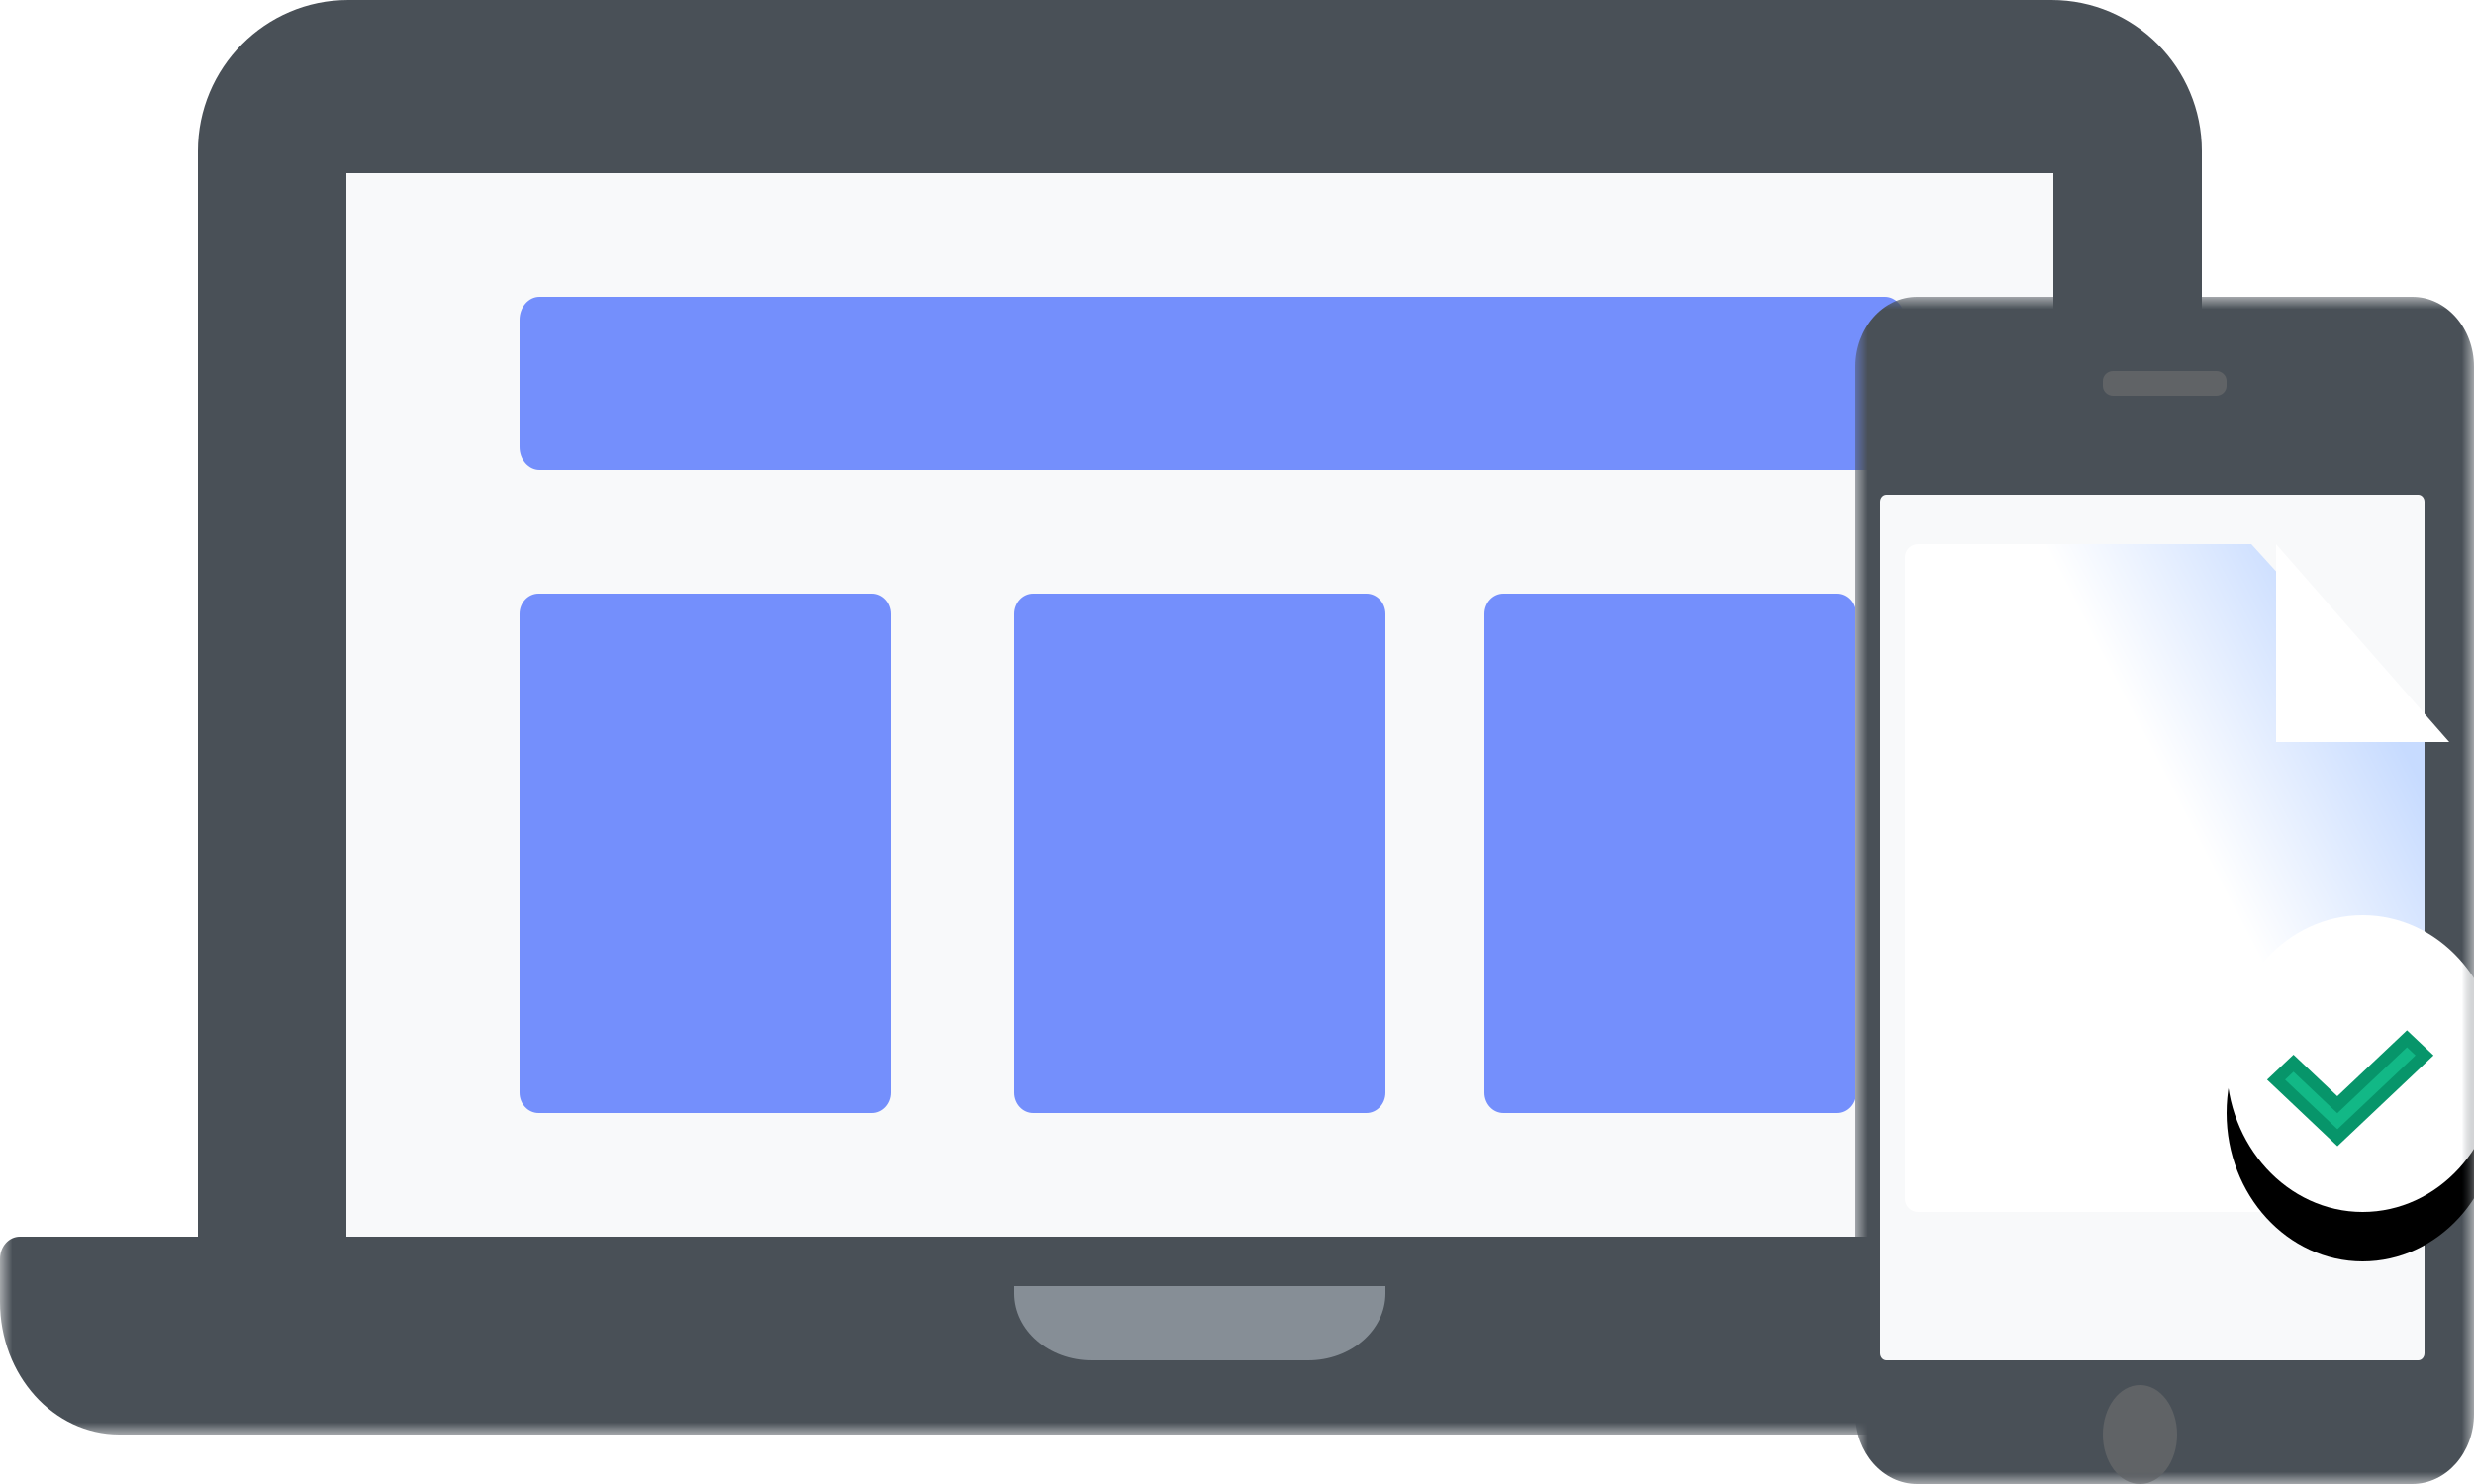
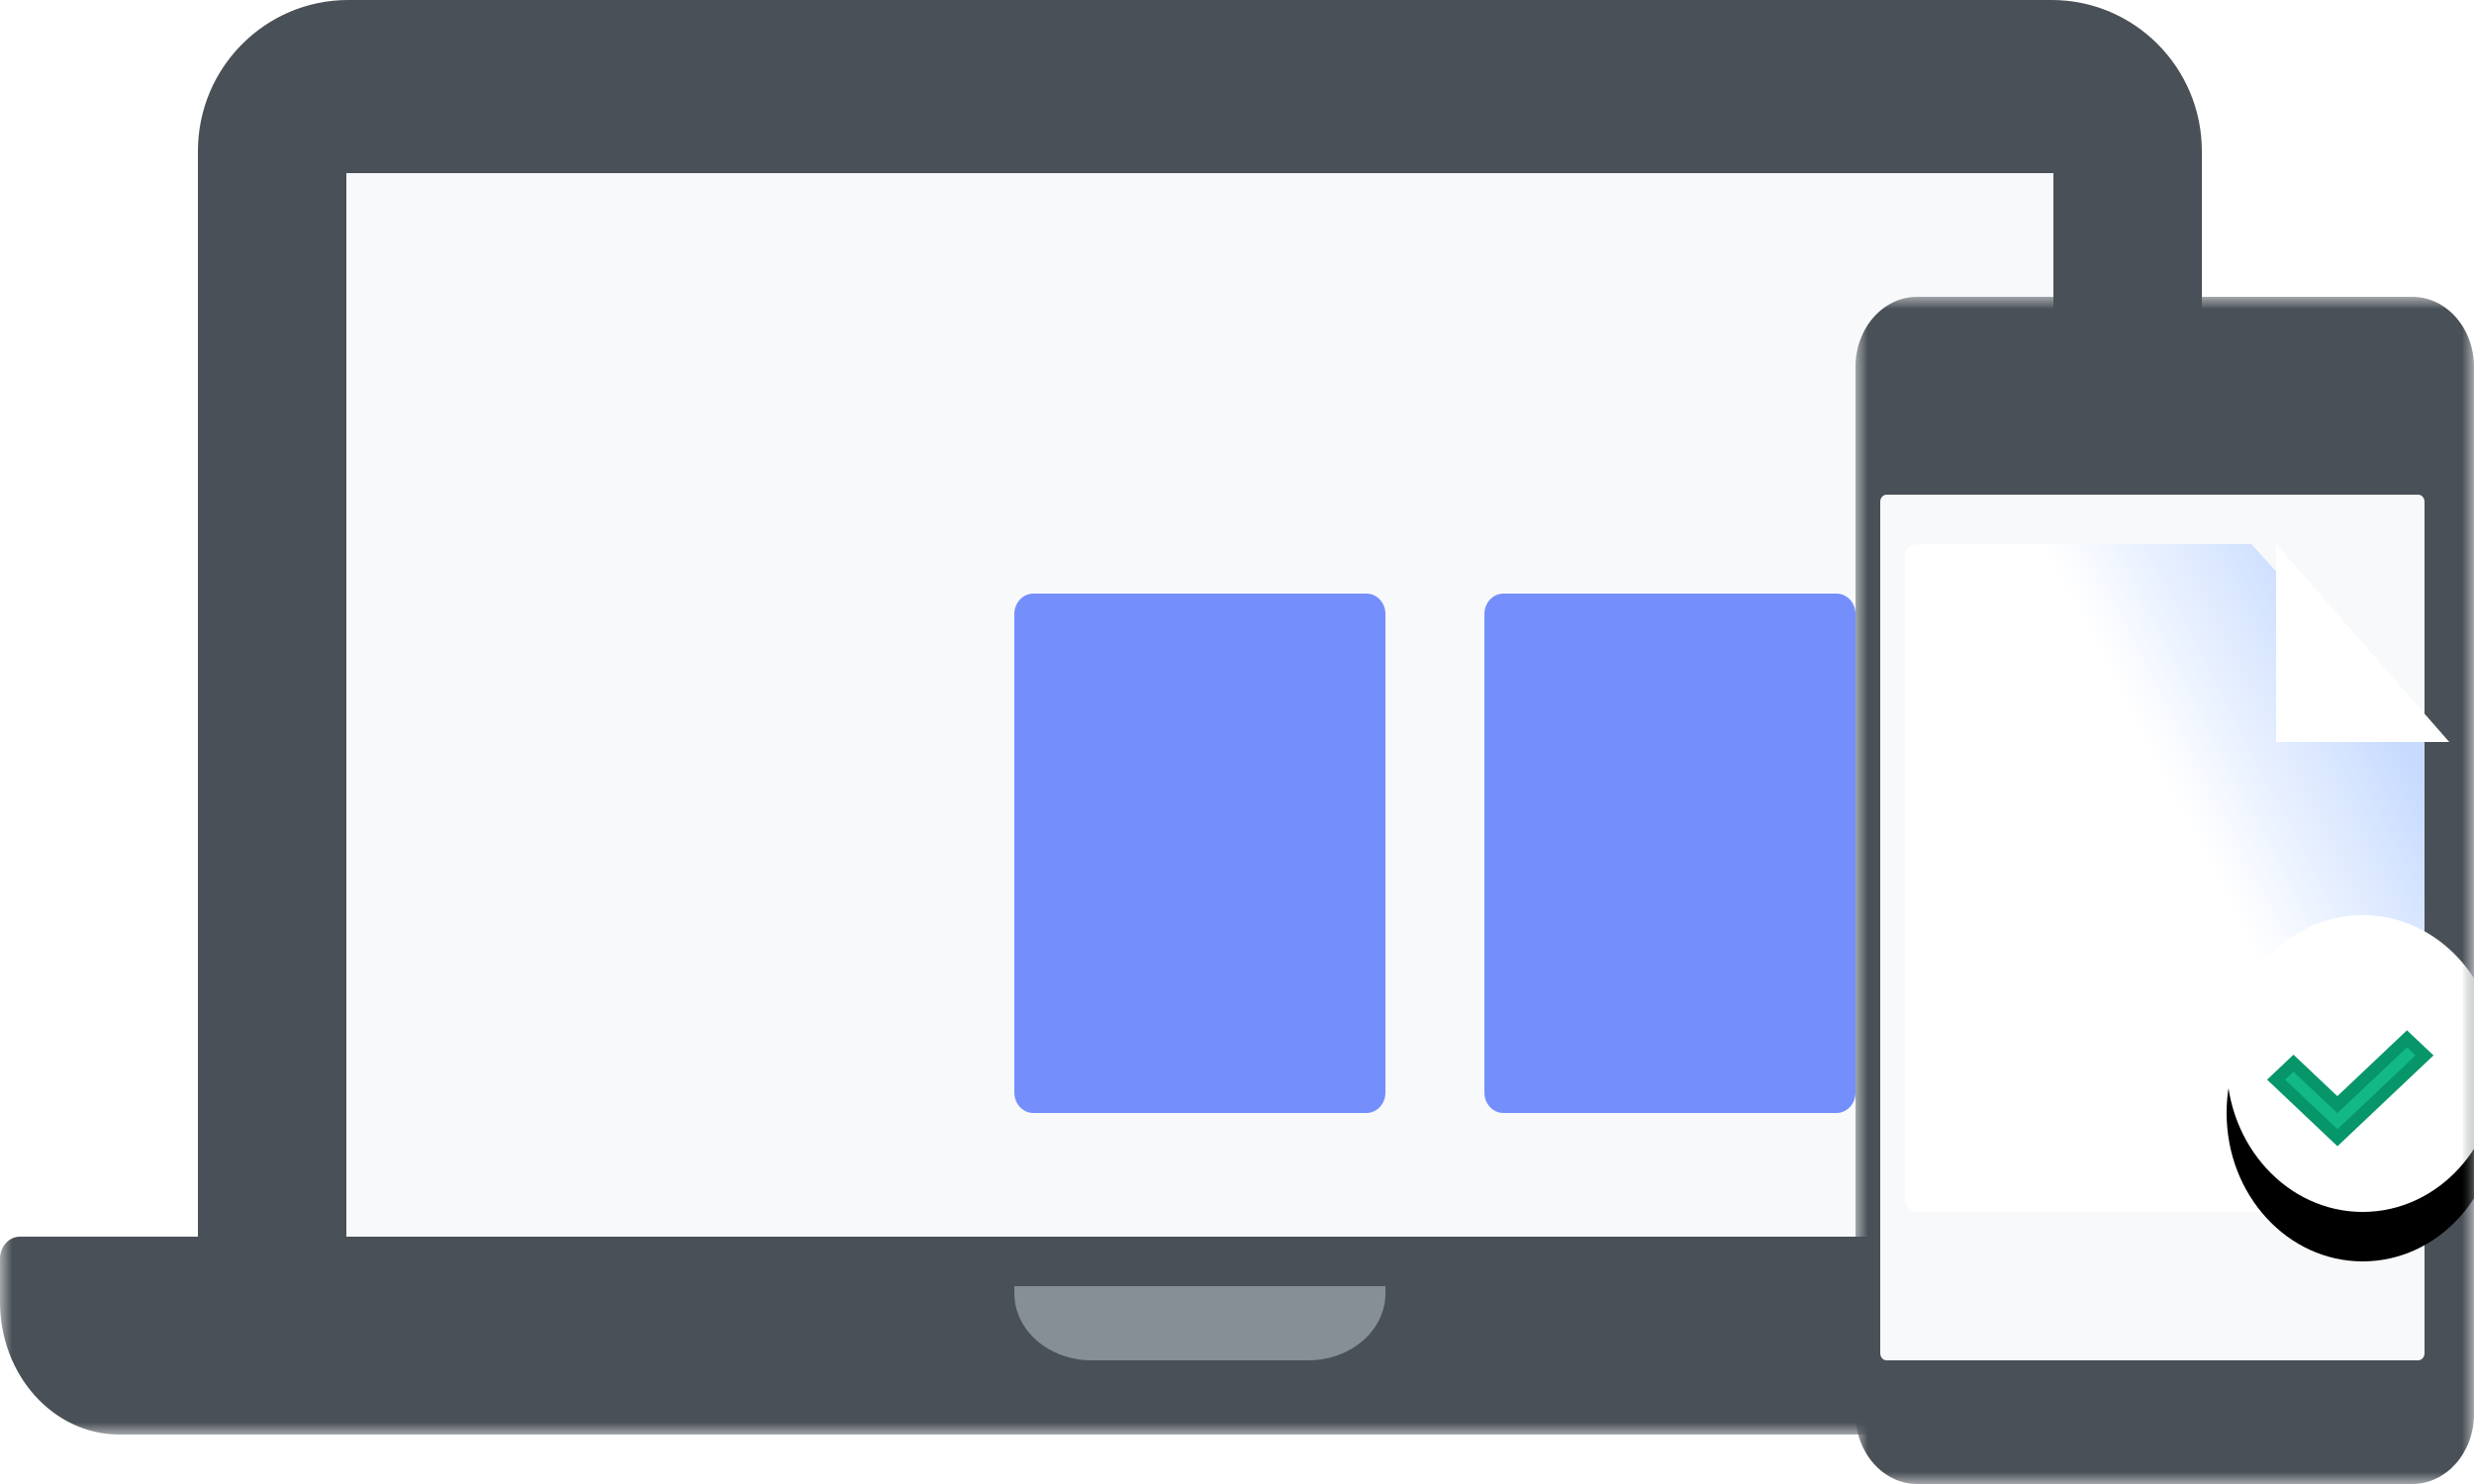
<svg xmlns="http://www.w3.org/2000/svg" xmlns:xlink="http://www.w3.org/1999/xlink" width="100px" height="60px" viewBox="0 0 100 60" version="1.1">
  <title>导出</title>
  <desc>Created with Sketch.</desc>
  <defs>
    <polygon id="path-1" points="0 70 96 70 96 0 0 0" />
    <polygon id="path-3" points="75 48 75 24 100 24 100 72 75 72" />
    <linearGradient x1="86.277%" y1="15.882%" x2="52.36%" y2="38.525%" id="linearGradient-5">
      <stop stop-color="#C7DBFF" offset="0%" />
      <stop stop-color="#FFFFFF" offset="100%" />
    </linearGradient>
    <ellipse id="path-6" cx="95.5" cy="55" rx="5.5" ry="6" />
    <filter x="-63.6%" y="-41.7%" width="227.3%" height="216.7%" filterUnits="objectBoundingBox" id="filter-7">
      <feOffset dx="0" dy="2" in="SourceAlpha" result="shadowOffsetOuter1" />
      <feGaussianBlur stdDeviation="2" in="shadowOffsetOuter1" result="shadowBlurOuter1" />
      <feColorMatrix values="0 0 0 0 0.149   0 0 0 0 0.447   0 0 0 0 1  0 0 0 0.321 0" type="matrix" in="shadowBlurOuter1" />
    </filter>
  </defs>
  <g id="开放平台首页" stroke="none" stroke-width="1" fill="none" fill-rule="evenodd">
    <g id="开放平台--首页" transform="translate(-927, -1371)">
      <g id="导出" transform="translate(927, 1359)">
        <path d="M89,66 L8,66 L8,18.113 C8,14.737 10.72,12 14.075,12 L82.925,12 C86.28,12 89,14.737 89,18.113 L89,66 Z" id="Fill-1" fill="#495057" />
        <mask id="mask-2" fill="white">
          <use xlink:href="#path-1" />
        </mask>
        <g id="Clip-4" />
        <polygon id="Fill-3" fill="#F8F9FA" mask="url(#mask-2)" points="14 64 83 64 83 19 14 19" />
-         <path d="M76.194,31 L21.806,31 C21.361,31 21,30.582 21,30.067 L21,24.933 C21,24.418 21.361,24 21.806,24 L76.194,24 C76.639,24 77,24.418 77,24.933 L77,30.067 C77,30.582 76.639,31 76.194,31" id="Fill-5" fill="#748FFC" mask="url(#mask-2)" />
-         <path d="M35.231,57 L21.769,57 C21.344,57 21,56.631 21,56.176 L21,36.824 C21,36.369 21.344,36 21.769,36 L35.231,36 C35.656,36 36,36.369 36,36.824 L36,56.176 C36,56.631 35.656,57 35.231,57" id="Fill-6" fill="#748FFC" mask="url(#mask-2)" />
        <path d="M55.231,57 L41.769,57 C41.344,57 41,56.631 41,56.176 L41,36.824 C41,36.369 41.344,36 41.769,36 L55.231,36 C55.656,36 56,36.369 56,36.824 L56,56.176 C56,56.631 55.656,57 55.231,57" id="Fill-7" fill="#748FFC" mask="url(#mask-2)" />
        <path d="M74.231,57 L60.769,57 C60.344,57 60,56.631 60,56.176 L60,36.824 C60,36.369 60.344,36 60.769,36 L74.231,36 C74.656,36 75,36.369 75,36.824 L75,56.176 C75,56.631 74.656,57 74.231,57" id="Fill-8" fill="#748FFC" mask="url(#mask-2)" />
        <path d="M91.18,70 L4.82,70 C2.158,70 0,67.599 0,64.637 L0,62.894 C0,62.4 0.36,62 0.803,62 L95.197,62 C95.64,62 96,62.4 96,62.894 L96,64.637 C96,67.599 93.842,70 91.18,70" id="Fill-9" fill="#495057" mask="url(#mask-2)" />
        <path d="M52.876,67 L44.124,67 C42.398,67 41,65.788 41,64.293 L41,64 L56,64 L56,64.293 C56,65.788 54.602,67 52.876,67" id="Fill-10" fill="#868E96" mask="url(#mask-2)" />
        <mask id="mask-4" fill="white">
          <use xlink:href="#path-3" />
        </mask>
        <g id="Clip-2" />
        <path d="M75,69.171 L75,26.829 C75,25.267 76.117,24 77.495,24 L97.505,24 C98.883,24 100,25.267 100,26.829 L100,69.171 C100,70.733 98.883,72 97.505,72 L77.495,72 C76.117,72 75,70.733 75,69.171" id="Fill-1" fill="#495057" mask="url(#mask-4)" />
-         <path d="M85,27.6 L85,27.4 C85,27.179 85.187,27 85.417,27 L89.583,27 C89.813,27 90,27.179 90,27.4 L90,27.6 C90,27.821 89.813,28 89.583,28 L85.417,28 C85.187,28 85,27.821 85,27.6" id="Fill-4" fill="#606366" mask="url(#mask-4)" />
-         <path d="M86.5,72 C85.672,72 85,71.105 85,70 C85,68.895 85.672,68 86.5,68 C87.328,68 88,68.895 88,70 C88,71.105 87.328,72 86.5,72" id="Fill-6" fill="#606366" mask="url(#mask-4)" />
        <path d="M76,66.712 L76,32.288 C76,32.129 76.114,32 76.254,32 L97.746,32 C97.886,32 98,32.129 98,32.288 L98,66.712 C98,66.871 97.886,67 97.746,67 L76.254,67 C76.114,67 76,66.871 76,66.712" id="Fill-8" fill="#F8F9FA" mask="url(#mask-4)" />
        <path d="M77.534,34 L91,34 L98,41.714 L98,60.467 C98,60.761 97.761,61 97.466,61 L77.534,61 C77.239,61 77,60.761 77,60.467 L77,34.533 C77,34.239 77.239,34 77.534,34 Z" id="Combined-Shape" fill="url(#linearGradient-5)" fill-rule="nonzero" mask="url(#mask-4)" />
        <g id="Oval" mask="url(#mask-4)">
          <use fill="black" fill-opacity="1" filter="url(#filter-7)" xlink:href="#path-6" />
          <use fill="#FFFFFF" fill-rule="evenodd" xlink:href="#path-6" />
        </g>
        <path d="M94.476,56.663 L97.291,54 L98,54.671 L94.481,58 L93.772,57.329 L92,55.652 L92.704,54.986 L94.476,56.663 Z" id="Combined-Shape" stroke="#07956A" stroke-width="0.5" fill="#12B886" fill-rule="nonzero" mask="url(#mask-4)" />
        <polygon id="Path-27" fill="#FFFFFF" mask="url(#mask-4)" points="92 34 92 42 99 42" />
        <rect id="Rectangle" fill="#12B886" mask="url(#mask-4)" x="81" y="44" width="8" height="1" />
        <rect id="Rectangle" fill="#12B886" mask="url(#mask-4)" x="81" y="48" width="13" height="1" />
        <rect id="Rectangle" fill="#12B886" mask="url(#mask-4)" x="81" y="54" width="8" height="1" />
      </g>
    </g>
  </g>
</svg>